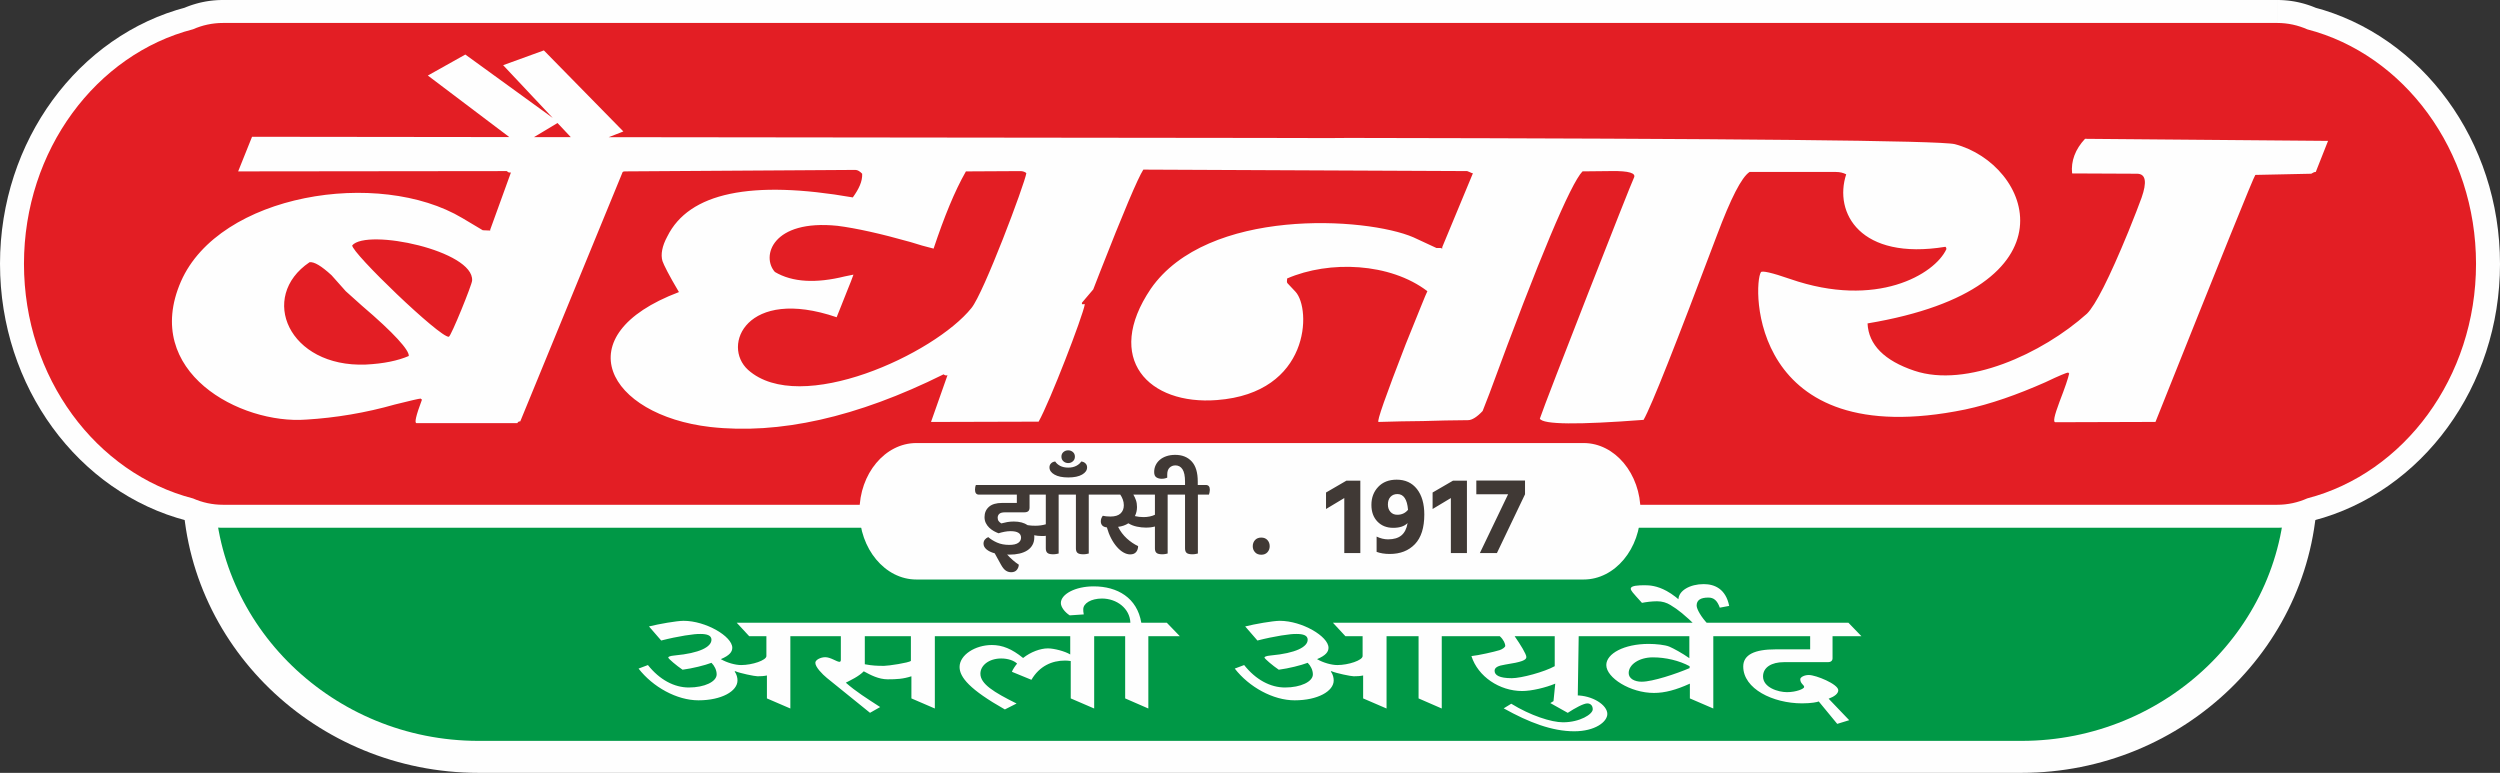
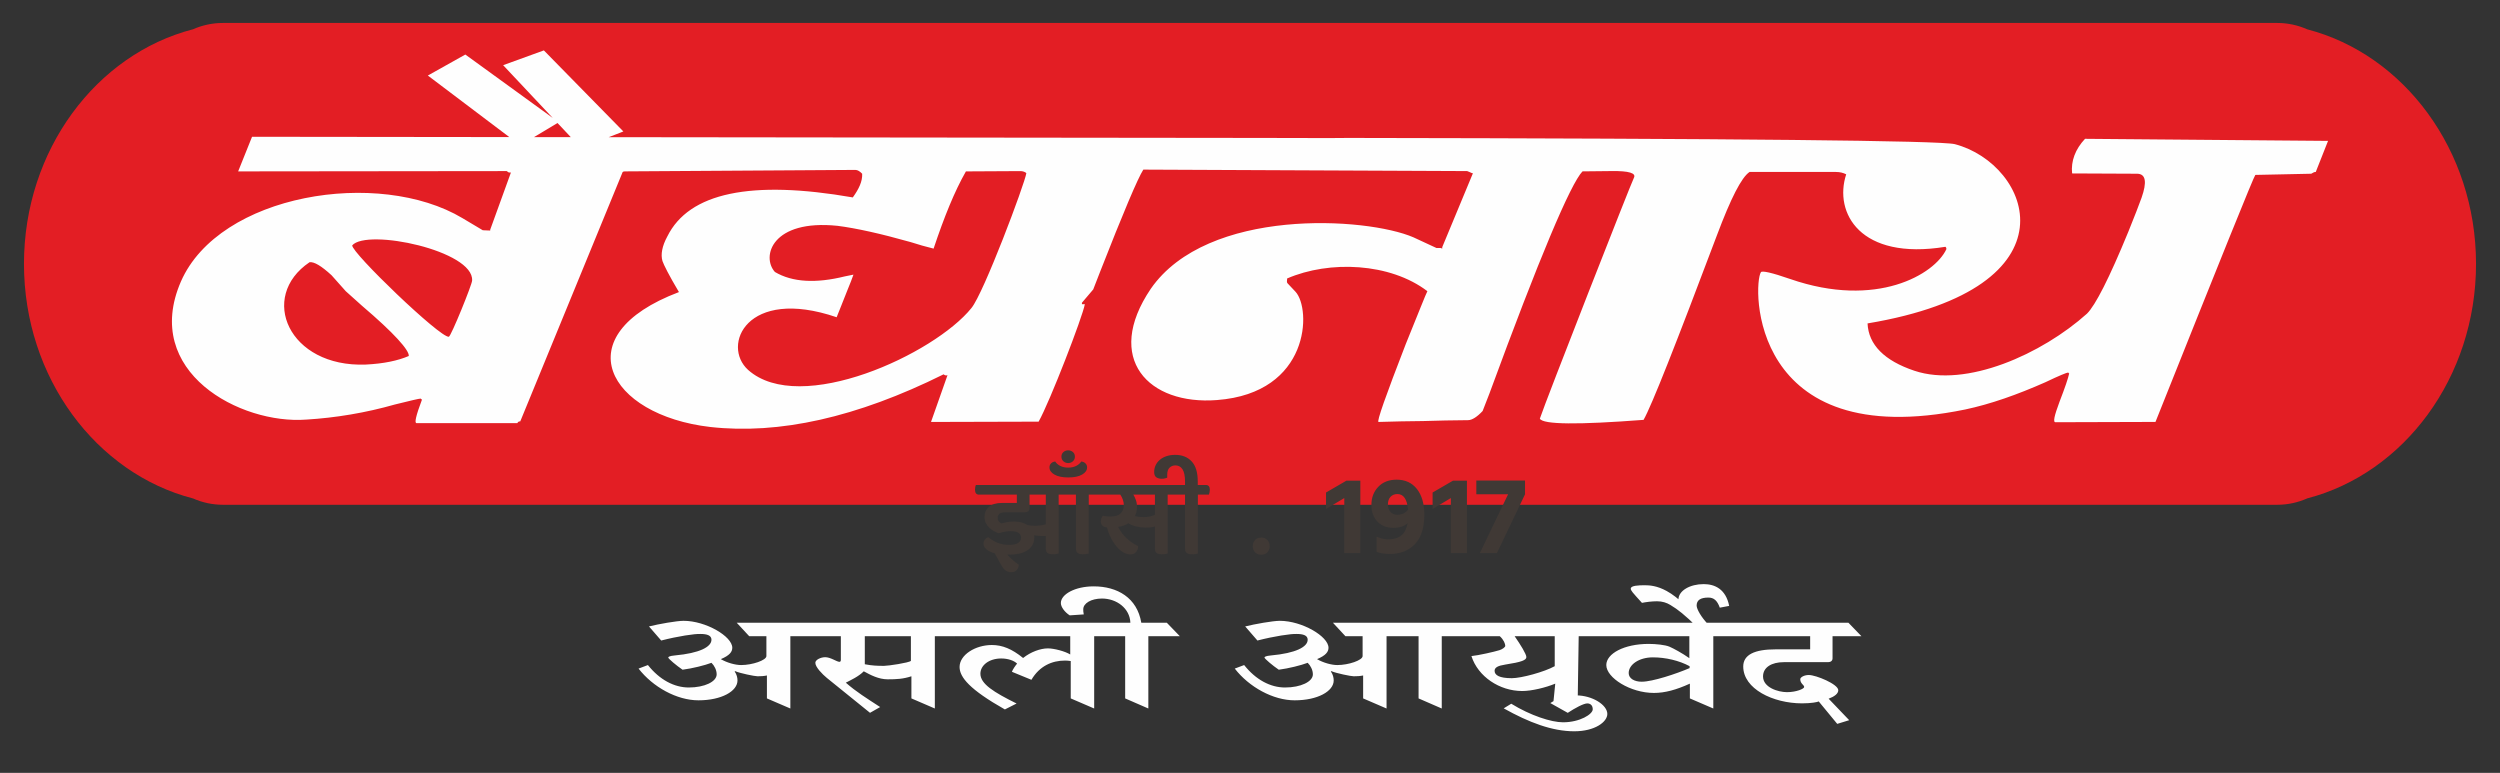
<svg xmlns="http://www.w3.org/2000/svg" xml:space="preserve" width="100%" height="100%" version="1.0" style="shape-rendering:geometricPrecision; text-rendering:geometricPrecision; image-rendering:optimizeQuality; fill-rule:evenodd; clip-rule:evenodd" viewBox="0 0 2758.96 852.9">
  <rect x="0" y="0" width="2758.96" height="852.9" fill="#333333" stroke="none" />
  <defs>
    <style type="text/css">
   
    .str0 {stroke:#FEFEFE;stroke-width:35.28;stroke-miterlimit:2.613}
    .fil0 {fill:#009846}
    .fil2 {fill:#E31E24}
    .fil3 {fill:#FEFEFE}
    .fil4 {fill:#403935;fill-rule:nonzero}
    .fil1 {fill:#FEFEFE;fill-rule:nonzero}
   
  </style>
  </defs>
  <g id="Layer_x0020_1">
-     <path class="fil0 str0" d="M219.09 535.78l2320.78 0 0 0c0,164.71 -139.06,299.48 -309.03,299.48l-1702.73 0c-169.96,0 -309.02,-134.77 -309.02,-299.48l0 0z" />
    <path class="fil1" d="M715.03 733.94l-10.33 3.9c15.8,20.34 42.23,35.02 66.08,35.02 25.57,0 43.1,-10.09 43.1,-21.94 0,-3 -0.86,-6.72 -3.16,-9.9l0.58 -0.35c5.17,2.3 21.55,5.66 24.7,5.66 3.45,0 7.18,-0.19 10.35,-0.89l0 25.31 25.86 11.14 0 -79.78 28.73 0 -14.37 -14.87 -73.55 0 13.79 14.87 18.96 0 0 21.93c0,4.6 -15.51,9.9 -27.86,9.9 -6.32,0 -15.53,-2.48 -22.43,-6.54 9.78,-4.06 12.65,-8.14 12.65,-12.55 0,-12.57 -29.31,-29.73 -53.72,-29.73 -7.48,0 -27.6,3.55 -38.22,6.2l13.5 15.55c18.39,-4.76 37.35,-7.6 43.39,-7.24 7.19,0 12.07,1.59 12.07,6.35 0,7.98 -13.22,14.87 -40.51,17.36 -5.76,0.52 -7.19,1.57 -7.19,2.28 0,1.24 9.2,9.03 15.8,13.46 10.93,-1.43 24.43,-4.78 31.9,-7.62 3.17,3.02 5.74,7.97 5.74,12.74 0,8.13 -13.5,14.51 -30.74,14.51 -16.09,0 -32.18,-8.49 -45.12,-24.77zm290.78 12.39l0 24.42 25.86 11.14 0 -79.78 28.73 0 -14.37 -14.87 -174.11 0 14.37 14.87 41.65 0 0 26.18c0,1.22 -0.58,2.11 -1.43,2.11 -3.17,0 -9.77,-5.12 -15.81,-5.12 -4.89,0 -10.92,2.82 -10.92,6.18 0,4.78 7.75,12.57 12.65,16.63l47.7 38.56 11.2 -6.36c-15.23,-9.91 -26.43,-16.81 -37.92,-26.9 5.46,-2.82 14.07,-6.71 19.83,-12.55 7.45,4.08 16.37,8.84 26.42,8.84 9.77,0 16.95,-0.35 26.15,-3.35zm-0.57 -44.22l0 27.23c-2.29,2.12 -25,5.49 -29.6,5.49 -7.47,0 -12.93,-0.18 -21.26,-1.77l0 -30.95 50.86 0zm176.41 68.64l25.86 11.14 0 -79.78 28.45 0 -14.37 -14.87 -190.78 0 14.37 14.87 135.91 0 0 20.15c-5.75,-3.54 -17.82,-6.71 -24.71,-6.71 -8.06,0 -18.98,3.89 -27.31,10.61 -12.36,-10.09 -22.98,-14.33 -34.47,-14.33 -18.39,0 -35.63,10.97 -35.63,24.25 0,11.31 11.2,24.93 49.99,46.86l12.93 -6.54c-24.99,-12.39 -39.94,-21.58 -39.94,-32.91 0,-9.19 9.48,-16.8 23,-16.8 7.46,0 14.06,2.3 17.51,5.66 -1.72,1.95 -4.88,6.54 -5.75,9.03l21.56 8.84c8.91,-15.22 22.7,-21.23 37.07,-21.23 1.72,0 4.3,0.19 6.31,0.52l0 41.24zm120.39 -68.64l-14.37 -14.87 -28.16 0c-4.59,-27.59 -26.43,-40.14 -52.56,-40.14 -20.41,0 -36.21,8.66 -36.21,18.39 0,4.42 4.31,10.09 9.77,13.61l15.51 -1.05c-0.56,-2.47 -0.56,-4.07 -0.56,-5.66 0,-6.54 8.61,-11.85 20.67,-11.85 16.1,0 30.75,10.77 31.33,26.7l-40.51 0 14.36 14.87 20.4 0 0 68.64 25.57 11.14 0 -79.78 34.76 0zm70.97 31.83l-10.35 3.9c15.81,20.34 42.23,35.02 66.1,35.02 25.57,0 43.09,-10.09 43.09,-21.94 0,-3 -0.86,-6.72 -3.16,-9.9l0.58 -0.35c5.16,2.3 21.54,5.66 24.71,5.66 3.45,0 7.18,-0.19 10.35,-0.89l0 25.31 25.84 11.14 0 -79.78 28.75 0 -14.39 -14.87 -73.54 0 13.79 14.87 18.97 0 0 21.93c0,4.6 -15.53,9.9 -27.87,9.9 -6.33,0 -15.52,-2.48 -22.42,-6.54 9.77,-4.06 12.65,-8.14 12.65,-12.55 0,-12.57 -29.31,-29.73 -53.74,-29.73 -7.48,0 -27.58,3.55 -38.2,6.2l13.5 15.55c18.38,-4.76 37.35,-7.6 43.37,-7.24 7.19,0 12.09,1.59 12.09,6.35 0,7.98 -13.23,14.87 -40.52,17.36 -5.75,0.52 -7.18,1.57 -7.18,2.28 0,1.24 9.19,9.03 15.8,13.46 10.91,-1.43 24.41,-4.78 31.9,-7.62 3.15,3.02 5.73,7.97 5.73,12.74 0,8.13 -13.49,14.51 -30.74,14.51 -16.09,0 -32.17,-8.49 -45.11,-24.77zm218.08 47.95l0 -79.78 34.76 0 -14.36 -14.87 -81.32 0 14.36 14.87 20.98 0 0 68.64 25.58 11.14zm125.26 -27.43l-2.16 21.48 26.88 0.39 1.15 -74.22 28.72 0 -14.35 -14.87 -160.9 0 14.35 14.87 45.11 0c4.32,3.87 6.04,8.49 6.04,10.61 0,1.59 -3.45,3.89 -6.31,4.78 -5.47,1.76 -23.58,5.84 -31.04,6.54 7.19,22.64 31.04,38.56 56.03,38.56 10.33,0 25.86,-3.72 36.48,-8.14zm-0.58 -52.35l0 33.08c-11.48,6.35 -36.77,13.25 -47.39,13.25 -13.79,0 -18.97,-3.35 -18.97,-8.14 0,-3.71 3.73,-5.65 11.78,-6.89 18.39,-2.83 23.27,-4.96 23.27,-8.31 0,-3.19 -6.31,-13.44 -12.93,-22.99l44.24 0zm-4.88 73.79l19.25 10.79c8.05,-5.31 17.82,-10.61 21.84,-10.42 3.46,0.16 5.75,2.46 5.75,6.52 0,5.32 -14.09,14.33 -32.77,14.33 -12.92,0 -35.91,-7.41 -57.16,-20.5l-8.34 5.11c27.87,15.58 53.43,25.31 77.86,25.31 23,0 36.5,-10.44 36.5,-19.11 0,-9.9 -16.38,-20.51 -34.49,-20.51 -10.04,0 -19.81,2.82 -28.44,8.48zm154.02 -21.44l0 16.29 25.86 11.14 0 -79.78 28.44 0 -14.37 -14.87 -160.03 0 14.37 14.87 105.15 0 0 24.23c-7.76,-5.49 -17.53,-10.79 -22.11,-12.74 -4.62,-1.94 -14.95,-3 -22.71,-3 -27.3,0 -46.83,10.79 -46.83,23.34 0,13.98 26.43,30.78 52.58,30.78 12.05,0 24.43,-3.36 39.65,-10.26zm-53.15 -2.13c-8.05,0 -14.37,-3.54 -14.37,-9.55 0,-9.37 11.48,-17.33 26.71,-17.33 14.08,0 29.03,3.54 40.52,9.74l0 2.11c-14.37,6.19 -40.8,15.03 -52.86,15.03zm60.89 -60.66l8.05 -2.48c-16.66,-17.15 -28.15,-29.72 -41.37,-36.97 -10.63,-5.84 -18.96,-6.36 -24.13,-6.36 -6.91,0 -15.51,0.35 -15.51,3.71 0,2.13 1.43,3.71 12.35,15.74 4.32,-0.89 10.93,-1.76 16.66,-1.76 5.75,0 10.63,1.59 14.66,4.06 8.61,5.13 15.8,10.97 29.29,24.06zm-0.27 -3l12.36 0c-7.19,-7.44 -12.36,-16.47 -12.36,-20.36 0,-6.01 4.31,-8.84 12.92,-8.84 6.05,0 9.77,3.18 12.65,11.14l10.35 -1.95c-3.74,-18.56 -15.8,-24.04 -28.15,-24.04 -14.95,0 -27.89,7.08 -27.89,17.33 0,7.08 11.78,19.1 20.12,26.72zm149.99 37.84l0 -24.4 31.89 0 -14.37 -14.87 -145.38 0 14.37 14.87 88.78 0 0 14.5 -38.21 0c-22.99,0 -35.64,5.84 -35.64,18.93 0,24.58 32.75,40.67 64.94,40.67 10.34,0 16.96,-1.41 18.39,-2.11l20.39 24.75 13.23 -4.06 -22.71 -23.71c6.62,-2.47 10.64,-5.66 10.64,-9.36 0,-6.72 -24.7,-16.8 -32.47,-16.8 -5.46,0 -9.48,2.65 -9.48,4.6 0,5.11 4.31,6.19 4.31,8.66 0,1.94 -8.63,5.67 -18.96,5.67 -9.78,0 -26.44,-5.14 -26.44,-17.35 0,-10.07 9.48,-15.75 22.98,-15.75l48.86 0c2.86,0 4.88,-1.57 4.88,-4.24z" />
    <g>
-       <path class="fil1" d="M267.98 50.68l-21.95 0 0 -50.68 21.95 0 0 0 0 50.68zm2223 0l-2223 0 0 -50.68 2223 0 0 0 0 50.68zm22.11 0l-22.11 0 0 -50.68 22.11 0 0 0 0 50.68zm40.18 -42.72l-13.86 48.9 -4.2 -1.46 -0.63 -0.27 -0.75 -0.32 -0.6 -0.25 -0.67 -0.26 -0.72 -0.27 -0.49 -0.18 -0.73 -0.25 -0.73 -0.25 -0.62 -0.2 -0.74 -0.22 -0.63 -0.19 -0.63 -0.17 -0.76 -0.2 -0.63 -0.16 -0.77 -0.18 -0.67 -0.15 -0.64 -0.13 -0.78 -0.16 -0.66 -0.11 -0.66 -0.12 -0.67 -0.1 -0.69 -0.1 -0.79 -0.09 -0.69 -0.09 -0.69 -0.06 -0.8 -0.07 -0.58 -0.05 -0.71 -0.04 -0.84 -0.03 -0.71 -0.03 -0.72 -0.01 -0.72 -0.01 0 -50.68 1.48 0.01 1.48 0.03 1.47 0.05 1.34 0.07 1.47 0.08 1.6 0.11 1.36 0.13 1.45 0.14 1.47 0.17 1.33 0.17 1.45 0.2 1.45 0.22 1.46 0.24 1.44 0.27 1.32 0.26 1.44 0.29 1.41 0.33 1.31 0.3 1.43 0.36 1.3 0.34 1.41 0.39 1.41 0.41 1.28 0.4 1.4 0.44 1.27 0.43 1.27 0.43 1.49 0.54 1.26 0.49 1.29 0.5 1.34 0.55 1.19 0.5 1.31 0.57 -4.2 -1.46zm-13.86 48.9l-2.2 -0.57 -2 -0.89 4.2 1.46zm219.55 234.34l-52.92 0 0 0 -0.21 -10.74 -0.63 -10.62 -1.05 -10.49 -1.44 -10.34 -1.83 -10.18 -2.21 -10.02 -2.59 -9.85 -2.94 -9.68 -3.31 -9.47 -3.64 -9.28 -3.99 -9.08 -4.29 -8.84 -4.61 -8.61 -4.92 -8.37 -5.22 -8.12 -5.5 -7.87 -5.77 -7.58 -6.03 -7.31 -6.3 -7.02 -6.52 -6.72 -6.75 -6.4 -7 -6.1 -7.19 -5.77 -7.39 -5.42 -7.59 -5.09 -7.77 -4.74 -7.94 -4.38 -8.11 -4.01 -8.25 -3.64 -8.41 -3.25 -8.55 -2.87 -8.68 -2.48 13.86 -48.9 11.12 3.16 10.93 3.67 10.71 4.15 10.49 4.62 10.25 5.07 10 5.52 9.75 5.94 9.47 6.35 9.21 6.76 8.91 7.15 8.6 7.5 8.33 7.88 8 8.24 7.66 8.56 7.35 8.89 6.99 9.2 6.66 9.51 6.28 9.8 5.92 10.07 5.55 10.35 5.15 10.6 4.75 10.84 4.36 11.06 3.93 11.31 3.52 11.52 3.07 11.71 2.63 11.9 2.17 12.08 1.7 12.24 1.23 12.39 0.75 12.54 0.25 12.66 0 0zm-201.48 281.76l-22.28 -45.98 4.21 -1.46 8.68 -2.48 8.55 -2.87 8.41 -3.25 8.25 -3.64 8.11 -4.01 7.94 -4.38 7.77 -4.74 7.59 -5.09 7.4 -5.43 7.19 -5.76 6.98 -6.09 6.76 -6.41 6.53 -6.72 6.29 -7.01 6.03 -7.31 5.77 -7.58 5.51 -7.87 5.21 -8.11 4.92 -8.38 4.61 -8.6 4.29 -8.85 3.99 -9.07 3.64 -9.28 3.31 -9.48 2.95 -9.67 2.58 -9.85 2.21 -10.02 1.83 -10.18 1.44 -10.34 1.05 -10.49 0.63 -10.62 0.21 -10.74 52.92 0 -0.25 12.66 -0.75 12.54 -1.23 12.39 -1.7 12.24 -2.17 12.08 -2.63 11.9 -3.08 11.71 -3.51 11.51 -3.93 11.3 -4.36 11.08 -4.75 10.83 -5.15 10.61 -5.55 10.34 -5.92 10.08 -6.29 9.79 -6.65 9.51 -6.99 9.2 -7.35 8.89 -7.67 8.57 -7.99 8.22 -8.32 7.89 -8.62 7.51 -8.91 7.14 -9.2 6.75 -9.47 6.35 -9.75 5.94 -10 5.52 -10.25 5.07 -10.49 4.62 -10.71 4.15 -10.93 3.67 -11.12 3.16 4.21 -1.46zm-22.28 -45.98l1.98 -0.88 2.23 -0.58 -4.21 1.46zm-22.11 55.42l0 -50.68 0 0 0.72 -0.01 0.72 -0.01 0.71 -0.03 0.84 -0.03 0.71 -0.04 0.58 -0.05 0.68 -0.06 0.81 -0.08 0.71 -0.08 0.66 -0.09 0.79 -0.11 0.68 -0.1 0.66 -0.12 0.66 -0.11 0.8 -0.16 0.66 -0.13 0.61 -0.15 0.76 -0.17 0.66 -0.17 0.64 -0.17 0.75 -0.21 0.63 -0.18 0.62 -0.2 0.85 -0.27 0.62 -0.2 0.61 -0.22 0.61 -0.22 0.72 -0.27 0.67 -0.26 0.64 -0.27 0.72 -0.3 0.61 -0.27 22.28 45.98 -1.31 0.57 -1.24 0.52 -1.3 0.53 -1.29 0.5 -1.26 0.49 -1.37 0.5 -1.39 0.48 -1.38 0.46 -1.17 0.37 -1.4 0.44 -1.41 0.4 -1.29 0.37 -1.42 0.37 -1.4 0.35 -1.3 0.31 -1.47 0.33 -1.44 0.29 -1.3 0.26 -1.44 0.27 -1.46 0.24 -1.44 0.22 -1.33 0.19 -1.48 0.19 -1.45 0.16 -1.33 0.14 -1.48 0.14 -1.6 0.11 -1.47 0.08 -1.34 0.07 -1.47 0.05 -1.48 0.03 -1.48 0.01 0 0zm-21.67 -50.68l21.67 0 0 50.68 -21.67 0 0 0 0 -50.68zm-0.44 50.69l0 -50.68 0 0 0.11 0 -1.14 0.03 0.11 -0.01 1.36 -0.03 0 50.68 1.14 -0.03 -0.11 0.01 -1.36 0.03 -0.11 0 0 0zm-0.44 -0.01l0 -50.68 0 0 1.36 0.03 0.11 0.01 -1.14 -0.03 0.11 0 0 50.68 -0.11 0 -1.36 -0.03 -0.11 -0.01 1.14 0.03 0 0zm-2222.12 -50.68l2222.12 0 0 50.68 -2222.12 0 0 0 0 -50.68zm-0.44 50.69l0 -50.68 0 0 0.11 0 -1.14 0.03 0.11 -0.01 1.36 -0.03 0 50.68 1.14 -0.03 -0.11 0.01 -1.36 0.03 -0.11 0 0 0zm-0.45 -0.01l0 -50.68 0 0 1.36 0.03 0.06 0.01 -1.08 -0.03 0.11 0 0 50.68 -0.11 0 -1.32 -0.03 -0.16 -0.01 1.14 0.03 0 0zm-21.5 -50.68l21.5 0 0 50.68 -21.5 0 0 0 0 -50.68zm-39.87 42.84l13.76 -48.94 4.16 1.44 0.7 0.3 0.69 0.3 0.59 0.23 0.59 0.23 0.66 0.25 0.72 0.26 0.65 0.22 0.71 0.24 0.57 0.18 0.62 0.18 0.77 0.22 0.73 0.21 0.75 0.19 0.62 0.16 0.63 0.15 0.63 0.14 0.64 0.13 0.77 0.15 0.8 0.14 0.64 0.11 0.66 0.1 0.67 0.1 0.65 0.08 0.8 0.09 0.69 0.07 0.69 0.06 0.67 0.05 0.7 0.04 0.81 0.03 0.71 0.03 0.71 0.01 0.71 0.01 0 50.68 -1.47 -0.01 -1.47 -0.03 -1.47 -0.05 -1.35 -0.07 -1.46 -0.08 -1.47 -0.11 -1.45 -0.12 -1.45 -0.15 -1.34 -0.15 -1.47 -0.18 -1.43 -0.2 -1.46 -0.22 -1.44 -0.25 -1.3 -0.24 -1.31 -0.25 -1.44 -0.29 -1.43 -0.32 -1.43 -0.33 -1.42 -0.36 -1.29 -0.35 -1.29 -0.35 -1.25 -0.36 -1.4 -0.42 -1.43 -0.46 -1.27 -0.42 -1.33 -0.46 -1.26 -0.46 -1.3 -0.47 -1.35 -0.53 -1.35 -0.55 -1.23 -0.52 -1.22 -0.52 4.16 1.44zm13.76 -48.94l2.14 0.55 2.02 0.89 -4.16 -1.44zm-219.93 -234.42l52.92 0 0 0 0.21 10.76 0.63 10.63 1.05 10.49 1.44 10.35 1.84 10.2 2.23 10.05 2.58 9.87 2.96 9.66 3.31 9.5 3.66 9.29 3.98 9.08 4.31 8.84 4.63 8.62 4.94 8.39 5.22 8.13 5.51 7.86 5.78 7.59 6.05 7.31 6.31 7.02 6.53 6.72 6.78 6.4 7.01 6.1 7.2 5.77 7.41 5.42 7.59 5.07 7.8 4.73 7.96 4.38 8.12 4 8.28 3.63 8.41 3.24 8.58 2.86 8.7 2.46 -13.76 48.94 -11.14 -3.16 -10.94 -3.64 -10.75 -4.14 -10.5 -4.61 -10.28 -5.06 -10.02 -5.5 -9.76 -5.93 -9.51 -6.35 -9.23 -6.76 -8.94 -7.15 -8.61 -7.5 -8.34 -7.88 -8.03 -8.24 -7.67 -8.56 -7.37 -8.89 -7.02 -9.21 -6.67 -9.52 -6.3 -9.81 -5.92 -10.07 -5.57 -10.34 -5.17 -10.64 -4.76 -10.84 -4.36 -11.09 -3.95 -11.3 -3.52 -11.54 -3.08 -11.73 -2.63 -11.91 -2.18 -12.08 -1.72 -12.27 -1.23 -12.41 -0.75 -12.55 -0.25 -12.68 0 0zm201.99 -281.92l22.1 46.04 -4.17 1.45 -8.7 2.46 -8.58 2.86 -8.41 3.24 -8.28 3.63 -8.12 4 -7.95 4.37 -7.8 4.74 -7.6 5.08 -7.4 5.42 -7.21 5.76 -7 6.1 -6.77 6.41 -6.55 6.73 -6.31 7.01 -6.04 7.31 -5.78 7.59 -5.51 7.86 -5.22 8.14 -4.95 8.38 -4.62 8.62 -4.31 8.85 -3.99 9.07 -3.64 9.28 -3.32 9.51 -2.96 9.68 -2.58 9.85 -2.23 10.05 -1.84 10.2 -1.44 10.35 -1.05 10.49 -0.63 10.63 -0.21 10.76 -52.92 0 0.25 -12.68 0.75 -12.55 1.23 -12.41 1.72 -12.27 2.18 -12.08 2.63 -11.91 3.08 -11.73 3.52 -11.52 3.94 -11.31 4.36 -11.1 4.77 -10.85 5.17 -10.61 5.56 -10.36 5.93 -10.08 6.3 -9.8 6.67 -9.52 7.02 -9.21 7.36 -8.89 7.69 -8.57 8.01 -8.23 8.33 -7.87 8.64 -7.52 8.93 -7.14 9.22 -6.76 9.5 -6.34 9.76 -5.94 10.03 -5.51 10.28 -5.06 10.5 -4.61 10.75 -4.14 10.94 -3.64 11.14 -3.16 -4.17 1.45zm22.1 46.04l-2.06 0.9 -2.11 0.55 4.17 -1.45zm21.95 -55.32l0 50.68 0 0 -0.71 0.01 -0.84 0.01 -0.7 0.02 -0.57 0.03 -0.69 0.04 -0.8 0.06 -0.69 0.06 -0.69 0.07 -0.8 0.09 -0.65 0.08 -0.67 0.1 -0.81 0.12 -0.63 0.1 -0.64 0.12 -0.66 0.12 -0.77 0.17 -0.75 0.16 -0.51 0.12 -0.74 0.19 -0.78 0.19 -0.47 0.13 -0.73 0.22 -0.77 0.23 -0.61 0.2 -0.72 0.24 -0.68 0.23 -0.59 0.21 -0.64 0.24 -0.71 0.28 -0.66 0.26 -0.58 0.24 -0.69 0.3 -22.1 -46.04 1.23 -0.54 1.34 -0.56 1.28 -0.52 1.25 -0.48 1.32 -0.5 1.37 -0.49 1.3 -0.45 1.28 -0.42 1.39 -0.44 1.25 -0.37 1.27 -0.38 1.57 -0.43 1.26 -0.33 1.3 -0.33 1.55 -0.36 1.31 -0.28 1.31 -0.27 1.42 -0.28 1.44 -0.26 1.47 -0.24 1.31 -0.2 1.43 -0.2 1.47 -0.18 1.34 -0.15 1.45 -0.15 1.45 -0.12 1.34 -0.1 1.47 -0.1 1.59 -0.07 1.48 -0.04 1.34 -0.03 1.47 -0.01 0 0z" />
      <path id="_1" class="fil2" d="M246.03 25.34l21.95 0 2223 0 22.11 0c11.76,0 22.98,2.51 33.25,7.07 106.49,27.68 186.16,133.32 186.16,258.79 0,125.47 -79.67,231.09 -186.16,258.77 -10.26,4.56 -21.49,7.09 -33.25,7.09l-21.67 0c-0.14,0 -0.29,0.01 -0.44,0.01 -0.15,0 -0.3,-0.01 -0.44,-0.01l-2222.12 0c-0.14,0 -0.29,0.01 -0.44,0.01 -0.15,0 -0.3,-0.01 -0.45,-0.01l-21.5 0c-11.66,0 -22.8,-2.49 -32.99,-6.97 -106.7,-27.5 -186.59,-133.25 -186.59,-258.89 0,-125.63 79.88,-231.39 186.58,-258.9 10.2,-4.49 21.34,-6.96 33,-6.96z" />
    </g>
    <path class="fil3" d="M589.33 151.32l25.93 -15.56 14.67 15.6 -40.6 -0.04zm82.4 0.09l16.2 -6.34 -87.73 -89.45 -44.94 16.32 54.74 58.22 -96.47 -69.97 -41.37 23.18 89.91 67.91 -283.92 -0.33 -15.33 38.2 296.36 -0.33 1.43 0.98c0.36,0.65 1.78,0.65 3.21,0.65l-22.83 63.01 0 0.98 -8.2 -0.33 -22.47 -13.38c-92.37,-55.17 -268.19,-26.77 -310.63,69.87 -43.51,99.89 65.62,158.01 138.38,152.46 32.45,-1.96 65.62,-7.51 97.72,-16.65 17.11,-4.25 26.74,-6.53 28.53,-6.53 0,0.32 0.71,0.98 1.42,0.98 -6.77,17.95 -8.55,26.11 -6.06,26.11l111.27 0c0.72,-1.63 1.78,-1.95 3.21,-1.95l112.34 -273.59c0.36,-1.63 1.08,-2.28 3.21,-2.28l254.29 -1.63c2.5,0 4.99,1.63 7.49,4.24 0.35,8.49 -3.57,16.65 -10.35,26.12 -112.34,-19.59 -180.81,-5.23 -204.71,43.09 -5.7,10.45 -7.49,19.92 -5.35,27.1 1.43,4.24 7.14,15.67 18.19,34.27 -126.96,48 -78.46,135.82 34.6,148.88 75.96,8.49 161.55,-10.45 257.49,-58.12 1.07,0.98 2.5,1.64 4.28,0.98l-18.19 51.59 118.76 -0.33c12.48,-22.2 48.5,-115.57 51,-129.61l-3.21 0 0 -1.63 12.48 -14.69 7.49 -19.26c25.68,-65.63 41.73,-103.49 47.79,-112.96l357.35 1.63 2.5 0.98 2.14 0.98c0.36,0 1.07,0.65 1.79,0.33l-33.89 81.61 0 1.64 -1.78 -0.66 -4.63 0 -25.32 -11.75c-52.08,-22.53 -227.54,-33.3 -289.95,56.8 -52.07,77.05 -2.5,128.64 73.11,122.76 103.07,-7.84 104.14,-100.55 86.66,-119.49l-8.91 -9.47c-0.72,-0.65 -0.72,-2.61 -0.36,-5.22 46.72,-20.24 113.76,-17.3 154.78,14.04 -1.78,3.26 -9.28,22.52 -23.9,58.44 -22.11,57.13 -32.45,86.19 -29.96,85.86l24.97 -0.65 24.25 -0.33 24.61 -0.65 24.97 -0.33c4.28,0 9.98,-3.59 16.04,-10.12l7.49 -19.26c54.92,-149.53 89.52,-231.47 102.72,-245.18l31.74 -0.33c19.61,-0.32 27.81,2.29 24.96,7.51 -2.49,4.24 -97.72,247.14 -103.78,265.75 3.57,6.53 41.72,6.85 114.48,1.3 8.92,-15.67 35.66,-83.57 80.96,-203.72 15.33,-40.81 27.1,-63.98 36.02,-69.86l95.22 0c4.64,0 8.21,0.98 11.41,2.61 -13.91,42.44 15.34,95.33 109.49,79.99 1.07,0.98 1.07,1.63 1.07,2.61 -12.84,27.75 -77.03,65.95 -172.26,32.97 -20.68,-7.18 -31.38,-9.47 -32.45,-7.51 -8.92,13.71 -13.2,200.46 225.4,151.49 27.81,-5.88 57.42,-16.33 88.44,-30.04 15.7,-7.51 23.9,-10.78 25.32,-10.78 0,0.33 0.72,0.99 1.07,0.99 -1.07,5.22 -4.63,15.67 -10.69,31.34 -5.71,15.34 -7.49,22.85 -4.29,22.53l110.21 -0.33c71.68,-179.56 108.41,-270.64 110.2,-272.6l61.7 -1.31 1.78 -0.98c0.72,-0.33 1.43,-0.98 3.21,-0.98l13.55 -34.28 -268.19 -2.29c-10.7,11.43 -15.69,24.49 -14.27,38.2l72.05 0.33c9.27,0.33 10.69,9.14 4.63,26.44 -2.85,8.17 -7.84,20.57 -14.62,37.55 -21.04,51.25 -36.38,81.29 -45.65,90.43 -49.57,44.4 -133.02,82.27 -190.44,63.01 -33.17,-11.1 -50.65,-28.73 -51.72,-52.24 236.09,-39.5 179.75,-175.96 96.3,-197.84 -16.05,-3.92 -239.31,-6.2 -669.06,-6.86 -21.76,0.33 -53.5,0 -95.94,0l-720.56 -0.84zm270.13 151.67l-9.63 1.96c-31.74,7.84 -57.78,6.53 -77.04,-4.89 -15.33,-16.98 -3.2,-58.44 69.19,-50.93 20.33,2.61 47.08,8.49 80.6,17.95 8.21,2.62 17.12,5.23 25.32,7.19 11.78,-35.26 23.19,-63.34 35.67,-85.21l60.27 -0.33c2.49,0 5.35,0.98 6.42,2.29 -1.79,11.75 -47.08,132.54 -60.63,148.87 -40.66,50.6 -189.02,119.49 -246.44,68.23 -29.6,-26.77 -1.78,-92.07 97.72,-58.11 1.78,-3.92 5.71,-14.7 12.48,-31.35 2.14,-5.22 4.28,-10.44 6.07,-15.67zm-446.52 68.57c-9.62,1.3 -107.7,-93.05 -106.63,-100.88 16.4,-18.94 134.45,5.87 132.31,38.84 0,4.25 -23.18,61.38 -25.68,62.04zm-91.65 30.68c-85.24,3.27 -118.76,-74.76 -62.06,-112.96 5,-0.65 12.84,3.92 24.25,14.37l15.7 17.63 17.83 15.99c35.66,30.37 52.42,49.3 51.71,55.51 -12.12,5.22 -27.82,8.48 -47.43,9.46z" />
-     <path class="fil3" d="M1011.27 488.94l736.41 0c34.53,0 62.78,33.88 62.78,75.29l0 0.01c0,41.42 -28.25,75.3 -62.78,75.3l-736.41 0c-34.53,0 -62.77,-33.88 -62.77,-75.3l0 -0.01c0,-41.41 28.24,-75.29 62.77,-75.29z" />
    <path class="fil4" d="M1168.31 545.86l0 65c-0.73,0.17 -1.6,0.34 -2.61,0.54 -1.04,0.21 -2.19,0.3 -3.5,0.3 -3.01,0 -5.12,-0.5 -6.28,-1.52 -1.19,-1.01 -1.79,-2.67 -1.79,-4.94l0 -13.94c-0.73,0.17 -1.46,0.25 -2.2,0.25 -0.73,0 -1.46,0 -2.2,0 -1.61,0 -3.12,-0.08 -4.51,-0.25 -1.39,-0.16 -2.69,-0.35 -3.91,-0.6 0.08,0.4 0.11,0.79 0.11,1.15 0,0.38 0,0.75 0,1.17 0,3.17 -0.65,5.97 -2.01,8.36 -1.31,2.41 -3.21,4.4 -5.66,6 -2.44,1.58 -5.34,2.76 -8.66,3.53 -3.35,0.77 -7.02,1.17 -11,1.17 -0.49,0 -0.96,0 -1.41,0 -0.45,0 -0.89,-0.04 -1.28,-0.13 4.15,4.57 8.46,8.31 12.95,11.24 -0.17,2.37 -0.96,4.34 -2.39,5.94 -1.42,1.58 -3.44,2.37 -6.05,2.37 -2.2,0 -4.19,-0.6 -5.98,-1.82 -1.8,-1.23 -3.55,-3.39 -5.26,-6.49l-6.94 -12.58c-3.74,-0.97 -6.75,-2.4 -8.99,-4.26 -2.23,-1.88 -3.36,-4.01 -3.36,-6.36 0,-1.88 0.54,-3.42 1.6,-4.64 1.05,-1.23 2.27,-2.09 3.66,-2.58 2.62,2.28 5.85,4.29 9.7,6 3.86,1.71 8.37,2.56 13.5,2.56 4.4,0 7.65,-0.74 9.78,-2.2 2.1,-1.47 3.18,-3.39 3.18,-5.74 0,-4.81 -3.88,-7.22 -11.62,-7.22 -2.2,0 -4.44,0.23 -6.71,0.68 -2.3,0.45 -4.44,1 -6.49,1.65 -1.62,-0.58 -3.33,-1.37 -5.17,-2.38 -1.82,-1.02 -3.52,-2.26 -5.08,-3.73 -1.54,-1.46 -2.8,-3.17 -3.78,-5.13 -0.97,-1.95 -1.46,-4.15 -1.46,-6.6 0,-4.64 1.61,-8.42 4.83,-11.3 3.21,-2.89 8.07,-4.34 14.57,-4.34l16.26 0 0 -9.16 -41.77 0c-2.94,0 -4.4,-1.84 -4.4,-5.51 0,-0.73 0.07,-1.59 0.24,-2.63 0.17,-1.01 0.42,-1.84 0.74,-2.5l100.15 0c2.91,0 4.38,1.79 4.38,5.38 0,0.73 -0.1,1.63 -0.3,2.69 -0.21,1.05 -0.44,1.92 -0.68,2.57l-12.2 0zm-63.27 31.76c2.11,-0.57 4.29,-1.06 6.53,-1.47 2.25,-0.39 4.68,-0.6 7.27,-0.6 3.18,0 6.06,0.34 8.61,1.03 2.58,0.7 4.8,1.7 6.68,2.99 1.37,0.25 2.8,0.42 4.27,0.49 1.44,0.1 2.87,0.13 4.25,0.13 4,0 7.82,-0.52 11.48,-1.59l0 -32.74 -17.93 0 0 14.16c0,1.88 -0.47,3.25 -1.41,4.1 -0.94,0.86 -2.47,1.28 -4.57,1.28l-21.15 0c-2.94,0 -5,0.56 -6.23,1.65 -1.22,1.11 -1.84,2.56 -1.84,4.34 0,1.55 0.4,2.81 1.17,3.78 0.77,0.98 1.73,1.81 2.87,2.45zm73.78 -80.64c2.01,0 3.76,0.64 5.22,1.9 1.47,1.26 2.2,2.95 2.2,5.06 0,2.12 -0.73,3.83 -2.2,5.13 -1.46,1.32 -3.21,1.96 -5.22,1.96 -2.03,0 -3.78,-0.64 -5.25,-1.96 -1.46,-1.3 -2.2,-3.01 -2.2,-5.13 0,-2.11 0.74,-3.8 2.2,-5.06 1.47,-1.26 3.22,-1.9 5.25,-1.9zm0.11 19.07c3.4,0 6.37,-0.66 8.86,-1.96 2.48,-1.32 4.28,-2.9 5.43,-4.78 1.88,0.17 3.42,0.85 4.64,2.04 1.23,1.16 1.83,2.65 1.83,4.45 0,3.18 -1.83,5.83 -5.49,7.93 -3.67,2.13 -8.76,3.18 -15.27,3.18 -6.5,0 -11.6,-1.05 -15.27,-3.18 -3.66,-2.1 -5.49,-4.75 -5.49,-7.93 0,-1.8 0.59,-3.29 1.77,-4.45 1.19,-1.19 2.71,-1.87 4.59,-2.04 1.22,1.96 3.05,3.58 5.49,4.84 2.44,1.26 5.41,1.9 8.91,1.9zm22.6 29.81l0 65c-0.73,0.17 -1.6,0.34 -2.58,0.54 -0.97,0.21 -2.14,0.3 -3.53,0.3 -3.01,0 -5.11,-0.5 -6.3,-1.52 -1.18,-1.01 -1.77,-2.67 -1.77,-4.94l0 -59.38 -9.15 0c-1.62,0 -2.77,-0.45 -3.41,-1.35 -0.65,-0.9 -0.97,-2.28 -0.97,-4.16 0,-0.73 0.07,-1.59 0.24,-2.63 0.15,-1.01 0.36,-1.84 0.6,-2.5l35.67 0c2.93,0 4.4,1.79 4.4,5.38 0,0.73 -0.12,1.63 -0.32,2.69 -0.19,1.05 -0.42,1.92 -0.66,2.57l-12.22 0zm87.07 0l0 65c-0.64,0.17 -1.49,0.34 -2.5,0.54 -1.02,0.21 -2.19,0.3 -3.48,0.3 -3.01,0 -5.12,-0.5 -6.3,-1.52 -1.19,-1.01 -1.77,-2.67 -1.77,-4.94l0 -24.2c-1.46,0.41 -3.03,0.71 -4.7,0.92 -1.67,0.21 -3.44,0.3 -5.32,0.3 -3.18,0 -6.47,-0.36 -9.94,-1.09 -3.46,-0.73 -6.57,-1.95 -9.35,-3.67 -3.25,2.11 -7.05,3.43 -11.35,3.92 1.22,2.44 2.65,4.73 4.26,6.9 1.64,2.16 3.43,4.13 5.38,5.92 1.96,1.78 4,3.4 6.11,4.83 2.13,1.43 4.23,2.63 6.36,3.61 0,2.52 -0.72,4.68 -2.15,6.47 -1.41,1.78 -3.63,2.68 -6.65,2.68 -2.35,0 -4.8,-0.71 -7.34,-2.14 -2.52,-1.43 -4.94,-3.46 -7.25,-6.11 -2.33,-2.65 -4.46,-5.79 -6.36,-9.46 -1.92,-3.66 -3.49,-7.7 -4.72,-12.1 -2.35,-0.25 -4.04,-0.96 -5.11,-2.15 -1.05,-1.16 -1.58,-2.7 -1.58,-4.56 0,-1.15 0.21,-2.24 0.6,-3.31 0.42,-1.06 0.94,-2 1.6,-2.81 0.98,0.25 2.2,0.46 3.7,0.61 1.51,0.17 3.09,0.24 4.7,0.24 4.99,0 8.69,-1.11 11.13,-3.35 2.45,-2.25 3.67,-5.28 3.67,-9.11 0,-2.2 -0.38,-4.29 -1.11,-6.28 -0.73,-2 -1.67,-3.82 -2.8,-5.44l-25.16 0c-2.93,0 -4.4,-1.84 -4.4,-5.51 0,-0.73 0.08,-1.59 0.25,-2.63 0.17,-1.01 0.41,-1.84 0.73,-2.5l89.64 0c1.64,0 2.77,0.45 3.41,1.36 0.66,0.88 0.98,2.23 0.98,4.02 0,0.73 -0.08,1.63 -0.25,2.69 -0.15,1.05 -0.36,1.92 -0.6,2.57l-12.33 0zm-26.63 24.8c2.45,0 4.72,-0.22 6.85,-0.68 2.1,-0.45 4.02,-1.07 5.73,-1.89l0 -22.23 -23.8 0c1.13,1.86 2.09,3.93 2.86,6.17 0.79,2.24 1.16,4.74 1.16,7.5 0,3.59 -0.77,6.94 -2.31,10.02 3.01,0.74 6.19,1.11 9.51,1.11zm59.98 -24.8l0 65c-0.73,0.17 -1.6,0.34 -2.58,0.54 -0.98,0.21 -2.14,0.3 -3.53,0.3 -3.01,0 -5.12,-0.5 -6.3,-1.52 -1.18,-1.01 -1.77,-2.67 -1.77,-4.94l0 -59.38 -9.15 0c-1.62,0 -2.77,-0.45 -3.41,-1.35 -0.65,-0.9 -0.97,-2.28 -0.97,-4.16 0,-0.73 0.07,-1.59 0.24,-2.63 0.15,-1.01 0.36,-1.84 0.6,-2.5l12.69 0 0 -3.66c0,-6.26 -0.94,-10.83 -2.82,-13.69 -1.86,-2.84 -4.47,-4.27 -7.78,-4.27 -2.54,0 -4.68,0.83 -6.43,2.5 -1.75,1.67 -2.61,4.21 -2.61,7.63l0 3.43c-0.59,0.24 -1.19,0.45 -1.85,0.62 -1.22,0.39 -2.61,0.6 -4.15,0.6 -2.37,0 -4.36,-0.53 -5.98,-1.58 -1.64,-1.07 -2.44,-3.03 -2.44,-5.87 0,-2.69 0.54,-5.19 1.63,-7.52 1.11,-2.31 2.67,-4.34 4.72,-6.05 2.03,-1.71 4.47,-3.03 7.33,-3.97 2.84,-0.94 6.02,-1.41 9.53,-1.41 7.64,0 13.71,2.41 18.18,7.22 4.48,4.8 6.72,12.22 6.72,22.24l0 3.78 8.93 0c2.93,0 4.4,1.79 4.4,5.38 0,0.73 -0.12,1.63 -0.32,2.69 -0.19,1.05 -0.42,1.92 -0.66,2.57l-12.22 0zm60.56 56.93c0,-2.69 0.84,-4.94 2.51,-6.79 1.68,-1.82 3.97,-2.74 6.9,-2.74 2.86,0 5.12,0.92 6.79,2.74 1.66,1.85 2.5,4.1 2.5,6.79 0,2.62 -0.84,4.83 -2.5,6.66 -1.67,1.84 -3.93,2.74 -6.79,2.74 -2.93,0 -5.22,-0.9 -6.9,-2.74 -1.67,-1.83 -2.51,-4.04 -2.51,-6.66zm80.86 -41.06l0 -18.2 22.48 -13.06 15.38 0 0 79.9 -17.71 0 0 -60.73 -20.15 12.09zm78.66 6.36c4.89,0 8.84,-1.83 11.84,-5.49 -0.97,-11.57 -4.88,-17.36 -11.73,-17.36 -3.16,0 -5.69,1.02 -7.61,3.07 -1.92,2.03 -2.88,4.87 -2.88,8.53 0,3.27 0.94,5.96 2.82,8.07 1.86,2.12 4.4,3.18 7.56,3.18zm-22.84 40.94l0 -16.86c4.25,2.03 8.44,3.05 12.59,3.05 6.36,0 11.27,-1.45 14.76,-4.35 3.5,-2.87 5.79,-7.42 6.85,-13.61 -3.5,3.5 -8.8,5.25 -15.87,5.25 -7.17,0 -12.97,-2.3 -17.41,-6.9 -4.44,-4.61 -6.66,-10.74 -6.66,-18.39 0,-7.99 2.5,-14.63 7.52,-19.91 5,-5.3 11.79,-7.95 20.33,-7.95 9.53,0 16.99,3.44 22.41,10.32 5.41,6.88 8.12,16.28 8.12,28.16 0,14.59 -3.46,25.48 -10.38,32.7 -6.92,7.2 -16.17,10.81 -27.71,10.81 -5.55,0 -10.4,-0.77 -14.55,-2.32zm61.79 -47.3l0 -18.2 22.49 -13.06 15.4 0 0 79.9 -17.73 0 0 -60.73 -20.16 12.09zm48.25 -31.4l53.75 0 0 15.16 -31.02 64.88 -18.82 0 31.15 -64.88 -35.06 0 0 -15.16z" />
  </g>
</svg>